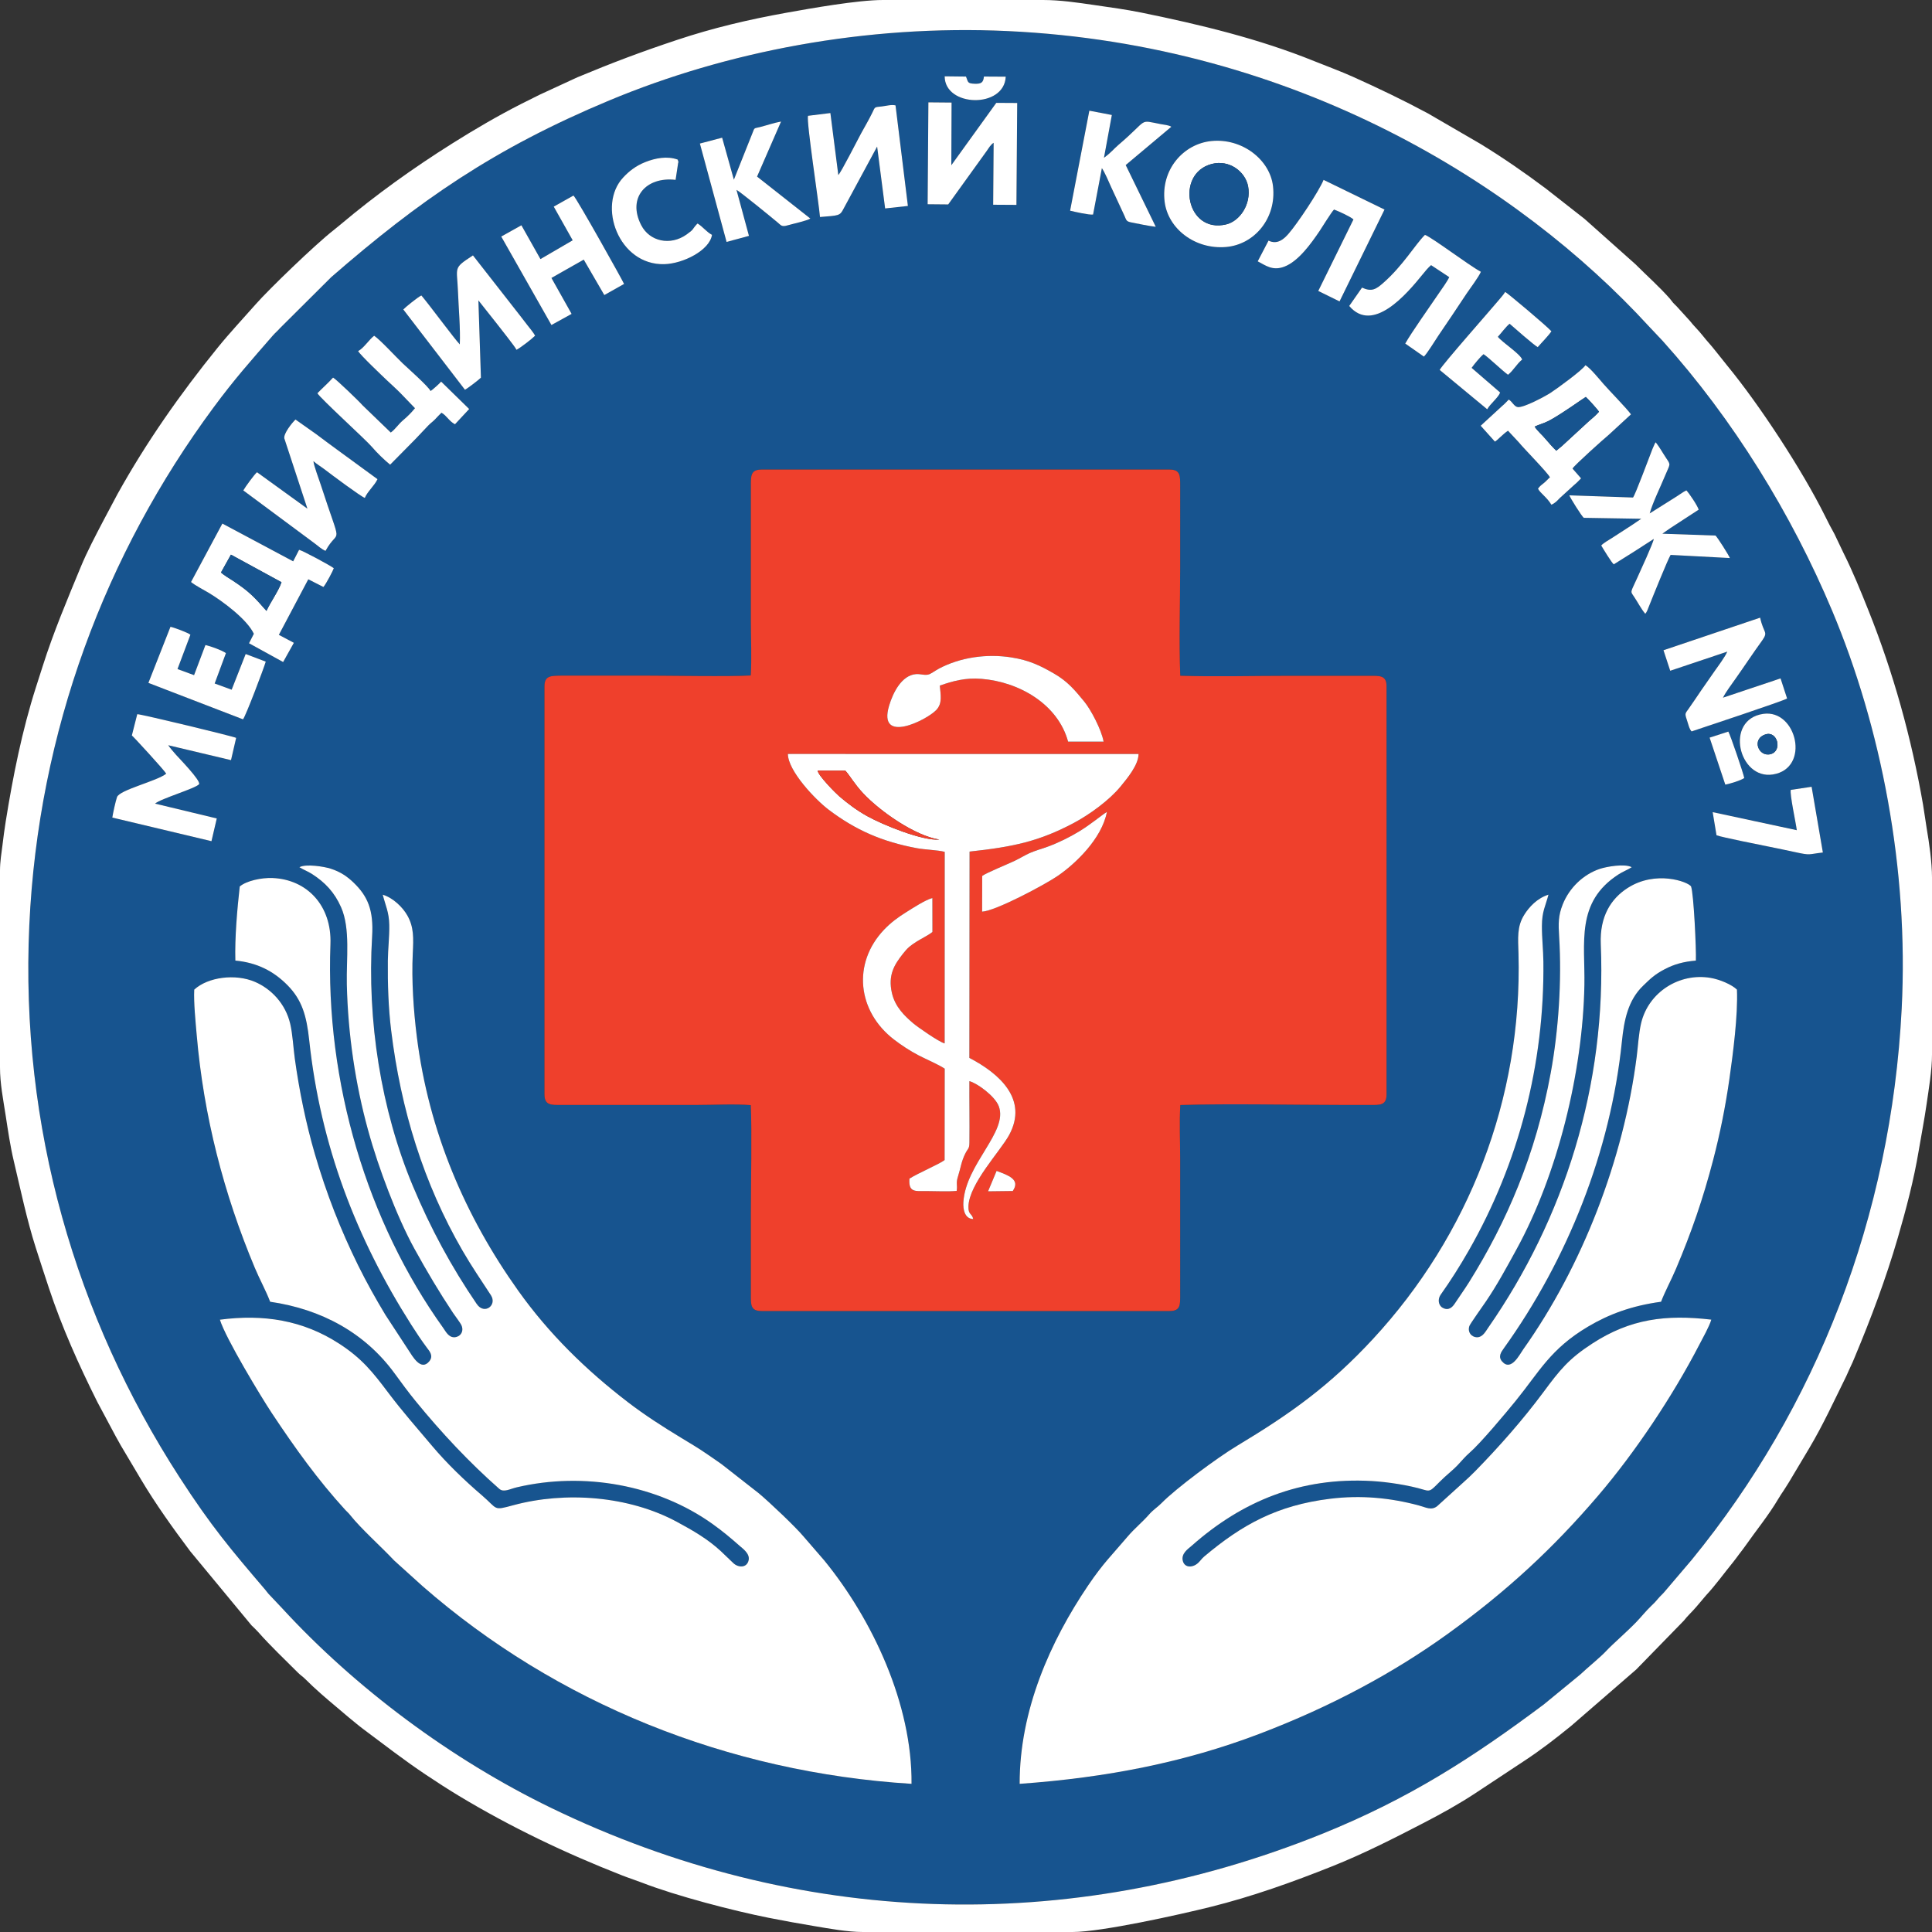
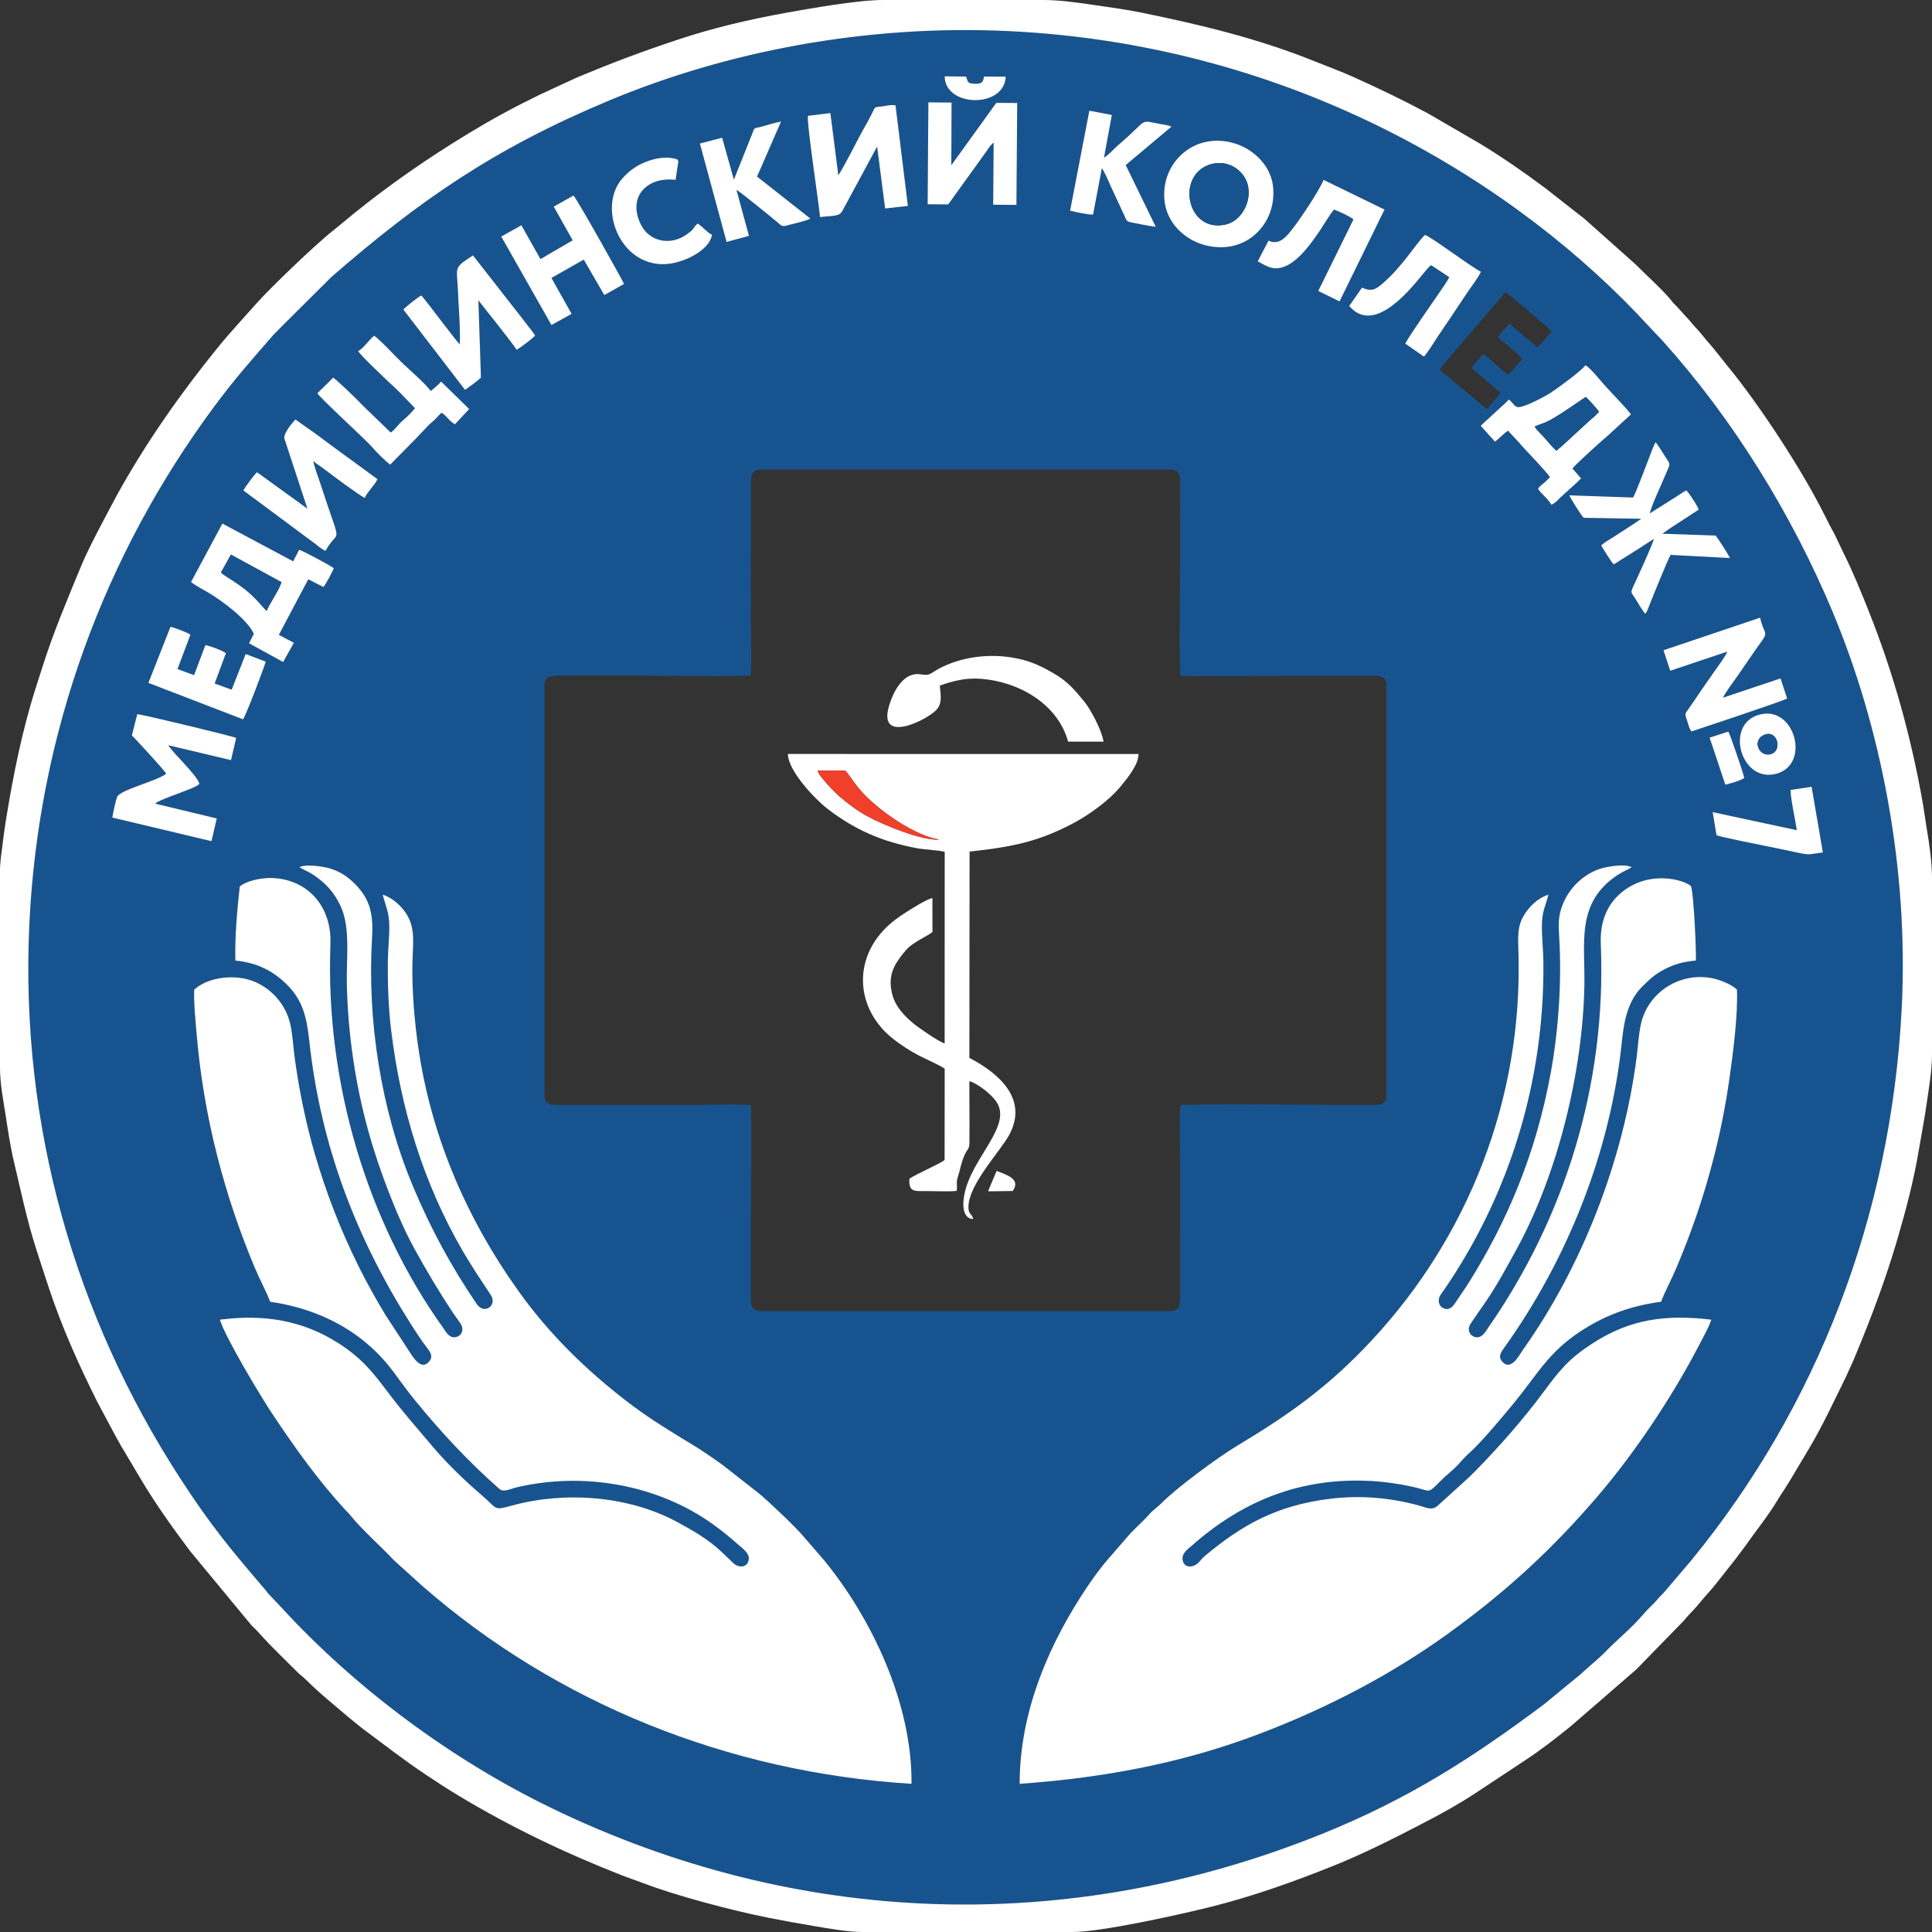
<svg xmlns="http://www.w3.org/2000/svg" version="1.1" id="Слой_1" x="0px" y="0px" viewBox="0 0 530.401 530.401" style="enable-background:new 0 0 530.401 530.401;" xml:space="preserve">
  <rect x="0" y="0" width="530.401" height="530.401" fill="#333333" stroke="none" />
  <style type="text/css"> .st0{fill-rule:evenodd;clip-rule:evenodd;fill:#17548F;} .st1{fill-rule:evenodd;clip-rule:evenodd;fill:#EF402C;} .st2{fill-rule:evenodd;clip-rule:evenodd;fill:#FFFFFF;} </style>
  <path class="st0" d="M522.078,276.961c1.971-38.551-5.707-77.405-19.044-109.194 c-11.206-26.708-27.243-52.679-46.562-74.163l-3.841-4.07 C417.093,50.781,355.787,12.219,276.671,8.528 c-39.018-1.82-77.25,5.618-109.413,19.05 c-31.693,13.236-52.162,27.49-76.309,48.495L76.878,90.078 c-0.662,0.761-1.346,1.312-2.005,2.07c-6.125,7.053-10.355,11.744-16.265,19.737 c-29.59,40.023-48.105,88.777-50.562,142.084 c-2.56,55.527,12.816,107.624,41.223,151.566 c8.704,13.464,14.136,19.875,23.558,30.913c0.347,0.406,0.504,0.683,0.855,1.074 l3.842,4.069c19.887,21.636,46.146,41.353,73.87,54.778 c67.406,32.64,141.758,35.229,211.467,7.131 c24.005-9.676,41.461-20.997,60.933-35.548l10.02-8.22 c1.91-1.825,5.613-4.805,7.286-6.629c1.442-1.572,5.653-5.216,8.201-7.881 c1.328-1.388,2.58-2.971,3.919-4.247c0.944-0.9,1.214-1.171,1.982-2.095 c0.615-0.741,1.253-1.237,1.852-1.983l7.396-8.688 C498.674,386.352,519.157,334.091,522.078,276.961 M267.61,22.994 c1.766,0.055,2.351-0.322,2.507-1.977l5.988,0.036 c-0.37,8.79-16.735,8.401-16.76-0.101l5.856,0.067 C265.818,22.481,265.465,22.927,267.61,22.994z M299.058,30.389l6.18,1.182 l-2.162,11.739c1.918-1.374,2.746-2.49,4.019-3.572 c8.448-7.185,5.306-6.852,11.607-5.654c0.74,0.141,2.252,0.271,2.866,0.717 l-12.523,10.513l8.253,16.952c-2.099-0.241-4.541-0.787-6.602-1.18 c-1.545-0.294-1.432-0.581-2.001-1.856l-3.652-7.874 c-0.651-1.459-1.689-3.935-2.54-5.195l-2.416,12.739 c-0.998,0.165-5.067-0.75-6.309-1.056L299.058,30.389z M230.146,48.053 c0.829-0.843,5.252-9.589,6.222-11.368c1.035-1.899,2.141-3.738,3.117-5.756 c0.804-1.661,0.504-1.471,2.596-1.706c1.197-0.135,2.65-0.57,3.771-0.29 l3.397,27.609l-6.251,0.686l-2.197-16.987l-9.232,17.092 c-0.998,1.96-1.297,1.812-6.452,2.246c-0.346-4.098-3.725-25.947-3.3-27.782 l6.151-0.761L230.146,48.053z M206.609,36.453c0.567-1.524,0.404-1.151,2.029-1.569 c1.924-0.496,3.844-1.162,5.79-1.516l-6.587,15.112l14.627,11.52 c-1.036,0.652-4.757,1.424-6.3,1.878c-1.545,0.454-1.727,0.002-2.68-0.802 c-1.602-1.352-10.523-8.629-11.294-8.941l3.422,12.619l-6.144,1.662l-7.329-27.01 l6.111-1.605l3.222,11.529L206.609,36.453z M254.876,28.099l6.364,0.056L261.171,45.362 l12.343-17.122l5.743,0.034l-0.211,27.976l-6.386-0.04l0.129-17.001 c-0.809,0.474-1.33,1.43-1.902,2.237l-10.571,14.679l-5.647-0.052L254.876,28.099 z M195.467,64.474c-0.647,4.251-7.9,7.902-13.065,8.046 c-12.559,0.351-18.525-16.116-11.299-23.814c1.538-1.639,3.372-3.153,6.095-4.229 c2.691-1.063,5.953-1.713,8.862-0.663c0.026,0.062,0.043,0.149,0.051,0.196 c0.008,0.048,0.036,0.138,0.043,0.197c0.226,1.733,0.009-1.249,0.039,0.398 l-0.718,4.772c-8.037-0.949-13.344,4.849-9.444,12.429 c2.335,4.539,8.028,5.709,12.438,2.586c2.148-1.521,1.502-1.372,2.655-2.646 c0.399-0.441,0.103-0.124,0.395-0.386 C193.022,62.307,193.985,63.7,195.467,64.474z M332.539,38.723 c8.442-0.863,16.11,5.111,16.947,12.392c1.009,8.779-5.086,16.016-12.865,16.691 c-8.608,0.747-15.976-5.074-16.886-12.414 C318.644,46.595,324.866,39.508,332.539,38.723z M157.44,53.681 c1.007,0.97,13.619,23.542,13.889,24.272l-5.424,3.054l-5.648-9.733l-8.869,5.033 l5.539,9.867l-5.54,3.056l-13.779-24.291l5.534-3.09l5.228,9.282l8.852-5.158 l-5.201-9.247L157.44,53.681z M348.254,66.059 c2.47,1.216,4.287-0.518,5.433-1.815c2.485-2.813,8.479-11.851,9.678-14.859 l16.733,8.148l-12.348,25.217l-5.841-2.871l9.664-19.639 c-0.938-0.831-3.987-2.2-5.332-2.714c-0.675,0.622-3.418,5.09-3.987,5.926 c-2.244,3.294-5.762,8.29-9.68,9.763c-3.22,1.21-5.106-0.336-7.288-1.47 L348.254,66.059z M373.921,78.962c2.655,1.22,3.84,0.444,5.748-1.217 c5.457-4.747,8.824-10.592,11.532-13.268c2.123,0.821,11.757,8.167,15.355,10.136 c-0.581,1.409-2.909,4.483-3.904,5.954c-1.393,2.059-2.496,3.783-3.839,5.767 c-1.334,1.97-2.573,3.804-3.969,5.867c-0.895,1.323-2.931,4.692-3.932,5.699 l-5.122-3.581c1.597-2.884,6.784-10.198,9.185-13.742 c0.818-1.209,2.386-3.347,2.89-4.499l-4.983-3.288 c-0.815,0.681-1.625,1.684-2.366,2.598c-4.43,5.467-13.637,16.231-20.106,8.61 L373.921,78.962z M126.231,94.545c0.192-4.355-0.327-9.916-0.497-14.384 c-0.268-7.048-1.464-6.393,4.105-10.045l12.938,16.547 c0.684,0.916,1.406,1.832,2.092,2.708c0.595,0.76,1.641,2.01,2.031,2.79 c-0.84,0.863-3.992,3.311-5.109,3.872c-0.403-0.893-4.33-5.758-5.245-6.98 l-5.21-6.586l0.693,21.215c-0.637,0.638-3.751,3.028-4.391,3.312L110.718,84.96 c0.419-0.488,4.046-3.451,4.962-3.845C117.655,83.396,124.978,93.324,126.231,94.545z M395.244,101.562c0.65-1.393,14.203-16.742,15.868-18.764 c0.729-0.885,1.555-1.748,2.115-2.652c0.501,0.189,11.327,9.28,12.688,10.8 c-0.816,1.249-2.709,3.134-3.755,4.355c-0.921-0.439-6.84-5.653-7.724-6.424 c-1.058,0.86-2.261,2.539-3.229,3.591c1.376,1.665,6.116,4.656,6.678,6.24 c-1.512,1.219-2.363,2.96-3.885,4.181c-1.639-1.171-5.36-4.802-6.72-5.656 c-1.001,0.839-2.509,2.703-3.272,3.757l7.831,6.771 c-0.502,1.405-2.762,3.14-3.551,4.599L395.244,101.562z M121.2,113.307 c-0.66,0.601-1.117,1.153-1.76,1.815c-0.631,0.649-1.258,1.059-1.88,1.715 c-1.225,1.289-2.278,2.408-3.506,3.696l-6.947,7.04 c-1.548-1.26-3.633-3.257-5.077-4.963c-1.572-1.857-14.179-13.331-14.889-14.652 c1.365-1.414,2.95-2.799,4.299-4.298c0.782,0.377,7.318,6.675,8.052,7.57 l7.788,7.515c1.22-0.869,2.102-2.294,3.333-3.333 c1.411-1.191,2.286-2.112,3.316-3.345l-3.842-3.992 c-1.276-1.316-2.6-2.464-3.94-3.741c-0.902-0.86-7.336-6.942-7.832-7.964 c1.412-0.632,3.08-3.219,4.406-4.196c1.632,1.069,6.062,5.898,7.797,7.548 c1.337,1.272,7.119,6.376,7.69,7.632c0.44-0.228,2.663-2.252,2.903-2.591 l7.694,7.526l-3.894,4.187C123.267,115.626,122.649,114.102,121.2,113.307z M414.202,109.699c0.939,0.508,1.464,1.919,2.465,2.061 c1.655,0.234,7.64-3.022,8.972-3.883c1.758-1.135,8.876-6.318,9.61-7.616 c1.223,0.662,3.76,3.757,4.917,5.098c1.48,1.717,6.481,6.819,7.594,8.396 l-6.083,5.602c-1.316,1.077-9.529,8.423-9.968,9.283l2.347,2.687 c-0.783,0.777-1.025,1.102-1.886,1.805l-4.017,3.66 c-0.662,0.714-1.25,1.347-2.244,1.769c-1.316-2.153-3.007-3.096-3.679-4.4 c0.595-0.822,1.009-1.054,1.686-1.607c0.646-0.527,0.961-0.975,1.597-1.513 c-0.73-1.398-7.079-7.802-8.584-9.649l-2.929-3.143 c-1.376,0.892-2.962,2.692-3.6,2.985l-3.9-4.353l5.907-5.435 C413.142,110.847,413.559,110.327,414.202,109.699z M78.063,120.371 c-0.286-1.3,2.112-4.295,3.057-5.198l5.785,4.084 c1.875,1.434,3.513,2.617,5.506,4.089l11.226,8.202 c-0.789,1.736-2.851,3.502-3.477,5.145c-0.964-0.283-9.081-6.316-10.802-7.651 c-0.952-0.738-2.589-1.766-3.313-2.437c0.103,1.209,1.539,5.011,1.991,6.404 c6.028,18.605,5.091,11.355,1.333,18.221c-1.162-0.476-2.102-1.415-3.053-2.103 l-19.518-14.487c0.451-0.855,3.115-4.502,3.763-4.997l13.834,10.006L78.063,120.371 z M448.321,136.586c0.671-0.872,4.351-10.816,5.357-13.386l0.665-1.5 c0.019-0.03,0.092-0.056,0.107-0.134c0.014-0.078,0.07-0.091,0.111-0.13 c1.125,1.44,1.819,2.77,2.867,4.335c1.34,2.002,1.073,1.474-0.344,4.911 c-1.242,3.009-3.374,7.333-4.18,10.264l7.542-4.747 c0.892-0.558,1.61-1.144,2.516-1.574c0.772,0.783,3.028,4.136,3.389,5.294 l-7.724,5.028c-0.733,0.462-1.653,1.179-2.247,1.575l14.594,0.51 c0.623,0.605,3.559,5.264,3.946,6.17l-16.278-0.86 c-0.754,1.206-4.875,11.423-5.989,14.226c-0.237,0.597-0.515,1.468-0.971,1.935 c-1.082-1.248-2.083-3.205-3.057-4.653c-1.117-1.659-1.024-1.007,0.871-5.236 c0.75-1.674,4.385-9.534,4.528-10.661c-3.491,2.293-7.4,4.755-10.982,6.981 c-0.56-0.395-2.903-4.248-3.447-5.174c0.521-0.63,2.141-1.557,2.875-2.014 l5.533-3.582c0.522-0.337,2.39-1.619,2.574-1.743l-15.784-0.262 c-0.597-0.501-3.616-5.294-3.965-6.175L448.321,136.586z M61.049,143.739 l19.436,10.366l1.625-3.159c0.951,0.195,8.698,4.353,9.527,5.055 c-0.183,0.612-2.086,4.283-2.846,5.151l-4.156-2.115l-8.079,15.254l4.121,2.185 l-2.948,5.275l-9.367-5.149l1.325-2.6c-1.824-3.931-8.491-8.9-12.368-11.239 c-1.412-0.852-3.555-1.917-4.878-2.975L61.049,143.739z M46.8,172.079 c0.965,0.177,4.859,1.626,5.478,2.175l-3.548,9.429l4.549,1.668l3.122-8.271 c1.466,0.334,4.506,1.427,5.629,2.219l-3.094,8.344l4.661,1.706l3.85-9.799 l5.513,2.091c-0.546,1.89-5.561,15.109-6.248,15.84l-25.971-10.004 L46.8,172.079z M483.218,169.569c0.93,4.366,2.317,3.774,0.549,6.278 c-1.234,1.747-2.436,3.393-3.658,5.218c-1.156,1.728-2.411,3.488-3.632,5.25 c-1.093,1.577-2.609,3.536-3.466,5.224l15.811-5.295l1.798,5.517 c-0.973,0.666-23.128,7.994-26.221,9.04c-0.655-0.652-0.972-2.201-1.307-3.184 c-0.613-1.801-0.445-1.721,0.505-3.055c1.204-1.69,2.331-3.416,3.511-5.134 c1.227-1.786,2.358-3.417,3.643-5.232c0.86-1.214,2.927-3.993,3.435-5.297 l-15.656,5.247l-1.848-5.633L483.218,169.569z M37.68,196.066 c1.121-0.005,26.42,6.102,27.152,6.508l-1.413,6.112l-17.231-4.093 c0.431,0.686,1.597,2.021,2.166,2.659c0.942,1.057,6.727,6.977,6.309,8.028 c-0.939,1.18-10.575,3.98-12.092,5.343l16.94,4.073L58.056,230.933l-27.222-6.482 c0.205-1.331,0.888-4.427,1.284-5.61c0.671-2.003,11.097-4.428,13.516-6.441 c-0.556-0.993-9.128-10.315-9.435-10.491L37.68,196.066z M474.481,200.846 c0.51,0.755,4.164,11.503,4.38,12.754c-1.071,0.703-3.686,1.499-5.207,1.807 l-4.308-12.901L474.481,200.846z M484.083,195.978 c9.19-1.338,13.044,15.006,2.62,16.642 C477.309,214.095,473.366,197.538,484.083,195.978z M497.352,215.997l3.091,18.045 c-4.067,0.459-3.261,0.846-7.46-0.072c-2.434-0.532-4.91-1.037-7.32-1.528 c-2.273-0.463-13.051-2.598-14.42-3.133l-1.054-6.349l23.096,4.955 c-0.254-2.062-1.955-9.795-1.656-11.063L497.352,215.997z M95.215,270.24 c-0.157-6.995,1.014-15.281-1.566-21.148c-1.826-4.152-4.422-6.845-7.932-9.113 c-1.249-0.807-2.407-1.198-3.516-1.899c1.788-0.995,6.838-0.164,8.569,0.391 c2.747,0.881,4.604,2.203,6.295,3.827c3.876,3.724,5.535,7.551,5.094,14.751 c-1.409,23.061,2.411,47.585,11.186,68.552c4.854,11.599,10.565,22.177,17.543,32.395 c2.087,3.057,5.67,0.32,3.874-2.427c-2.634-4.03-5.281-7.903-7.76-12.182 c-10.699-18.465-16.971-38.786-19.624-60.549 c-0.745-6.113-0.974-12.776-0.905-19.079c0.035-3.247,0.459-6.686,0.393-9.842 c-0.073-3.511-0.997-5.205-1.797-8.301c2.924,0.887,5.532,3.539,6.751,5.693 c1.821,3.218,1.703,6.196,1.5,10.356c-0.367,7.48,0.212,15.841,1.119,23.018 c3.293,26.071,13.316,49.281,27.812,69.628 c8.45,11.861,18.634,21.813,30.1,30.609c4.632,3.554,9.604,6.75,14.656,9.809 c2.407,1.458,4.964,2.963,7.365,4.646c1.253,0.878,2.432,1.649,3.695,2.56 l10.233,8.006c3.146,2.638,10.187,9.324,12.33,11.91l5.679,6.562 c13.219,16.215,24.126,39.397,23.937,61.305 c-50.483-3.133-97.545-22.22-134.205-54.237l-7.823-7.066 c-3.571-3.807-9.16-8.767-12.157-12.562c-0.465-0.588-0.772-0.785-1.286-1.349 c-7.492-8.211-13.674-16.796-20.189-26.617 c-2.829-4.265-12.627-20.434-14.219-25.59c11.957-1.578,22.802,0.126,32.753,6.585 c6.24,4.05,9.226,7.817,13.447,13.43c3.865,5.138,8.062,9.906,12.141,14.736 c3.989,4.723,8.814,9.373,13.502,13.386c4.572,3.914,3.05,4.329,8.661,2.807 c14.375-3.899,31.762-2.558,44.93,4.536c4.51,2.429,8.548,4.781,12.101,8.074 l3.439,3.294c1.393,1.295,3.76,1.329,4.193-0.876 c0.349-1.78-1.659-3.158-2.523-3.92c-2.339-2.065-4.545-3.933-7.437-5.997 c-15.05-10.741-35.368-14.357-53.698-10.039c-1.916,0.451-3.6,1.486-4.824,0.41 c-8.298-7.301-15.899-15.438-22.964-24.089c-2.053-2.514-3.782-4.887-5.798-7.645 c-8.063-11.031-19.981-17.582-34.13-19.619c-1.144-3.021-2.852-6.083-4.193-9.276 C61.424,327.733,55.917,306.36,54.003,284.161c-0.312-3.617-0.855-8.952-0.682-12.481 c3.759-3.465,11.324-4.44,16.697-2.12c4.429,1.912,8.351,5.961,9.651,11.481 c0.668,2.836,0.85,6.584,1.262,9.563c1.209,8.762,3.046,17.743,5.489,26.14 c3.229,11.099,7.122,20.935,11.886,30.611c2.348,4.769,4.952,9.388,7.514,13.635 l6.263,9.575c1.139,1.718,3.456,6.009,5.785,3.137 c1.215-1.499,0.019-2.788-0.67-3.71c-1.527-2.044-2.925-4.153-4.279-6.28 c-15.129-23.779-24.933-49.261-28.026-78.097c-0.727-6.773-1.988-11.106-5.943-15.122 c-3.852-3.912-8.38-6.221-14.339-6.788c-0.181-6.273,0.512-14.129,1.208-20.34 c1.826-1.546,5.927-2.454,9.038-2.321c9.438,0.402,16.261,7.576,15.86,18.154 c-1.444,38.102,10.165,76.328,30.96,105.36c0.679,0.948,1.471,2.631,3.093,2.56 c1.521-0.067,2.679-1.517,1.921-3.264c-0.306-0.704-1.786-2.612-2.32-3.417 c-3.885-5.856-7.098-11.267-10.636-17.684c-2.484-4.506-5.068-10.422-7.099-15.707 c-2.149-5.594-3.994-10.979-5.633-16.946 C97.609,297.739,95.524,284.04,95.215,270.24z M425.113,245.612 c-0.843,3.216-1.781,4.57-1.811,8.548c-0.024,3.174,0.366,6.571,0.403,9.841 c0.324,28.108-6.769,55.292-20.451,79.255c-2.505,4.387-5.03,8.354-7.741,12.178 c-0.868,1.224-0.652,2.918,0.516,3.585c1.669,0.953,2.739-0.212,3.353-1.149 c1.258-1.922,2.662-3.852,3.942-5.903c10.281-16.471,18.282-34.905,22.412-57.496 c2.102-11.498,3.057-25.107,2.295-37.358c-0.22-3.539-0.259-5.709,0.987-8.829 c1.808-4.527,5.625-8.23,10.195-9.751c1.833-0.61,6.852-1.509,8.746-0.452 c-1.172,0.749-2.441,1.202-3.66,1.992c-11.765,7.622-9.115,18.685-9.335,30.408 c-0.449,23.972-7.418,52.031-18.601,72.445c-2.909,5.311-5.326,9.785-8.432,14.371 c-0.768,1.134-4.337,6.142-4.541,6.737c-0.586,1.717,0.636,3.132,2.189,3.09 c1.472-0.039,2.287-1.629,2.924-2.544c20.87-29.983,32.594-66.534,30.959-105.379 c-0.324-7.683,2.865-12.514,7.358-15.407c7.716-4.969,16.568-1.727,17.426-0.441 c0.747,2.027,1.455,17.452,1.324,20.362c-3.362,0.284-5.929,0.995-8.489,2.329 c-2.917,1.518-3.996,2.655-5.992,4.571c-4.156,3.988-5.234,9.489-5.82,15.239 c-3.085,30.295-14.991,60.014-32.41,84.283c-0.763,1.063-1.678,2.318-0.444,3.686 c2.457,2.725,4.749-1.953,5.768-3.389c16.257-22.927,27.513-52.096,31.131-80.272 c0.368-2.869,0.564-6.517,1.228-9.292c2.031-8.478,10.458-13.854,19.035-12.41 c2.535,0.427,5.825,1.82,7.268,3.222c0.291,7.076-1.076,17.549-2.078,24.569 c-1.08,7.574-2.582,15.021-4.438,22.136c-2.819,10.807-5.957,19.872-10.195,29.886 c-1.314,3.105-2.981,6.14-4.124,9.102c-8.07,1.096-14.297,3.418-20.042,6.826 c-10.368,6.152-13.329,12.339-19.905,20.43 c-2.759,3.395-9.621,11.606-12.65,14.229c-1.268,1.098-2.044,2.114-3.294,3.425 c-1.121,1.176-2.318,2.095-3.513,3.208c-3.698,3.446-3.571,4.15-5.728,3.492 c-4.09-1.248-9.976-2.148-14.322-2.393c-19.468-1.096-35.51,5.469-49.399,17.771 c-0.942,0.834-3.006,2.129-2.422,4.222c0.531,1.906,2.762,1.844,4.22,0.459 c0.639-0.608,0.934-1.139,1.636-1.73c10.319-8.686,19.916-14.054,34.592-15.856 c8.452-1.038,16.482-0.267,24.314,1.836c1.943,0.522,3.436,1.465,5.041,0.205 l7.046-6.39c1.213-1.079,2.316-2.11,3.452-3.271 c6.529-6.676,13.13-14.164,18.671-21.641c4.503-6.075,6.928-9.151,13.49-13.394 c10.435-6.747,20.139-7.967,32.606-6.517c-0.52,1.848-2.424,5.21-3.333,6.965 c-7.232,13.964-17.55,29.456-27.759,41.391 c-12.234,14.303-24.894,26.113-41.269,37.918 c-14.768,10.646-32.007,19.959-51.756,27.465 c-20.406,7.756-41.696,11.982-65.762,13.702 c-0.037-20.227,8.442-39.154,18.785-54.447c4.144-6.127,6.583-8.393,10.829-13.411 c1.93-2.281,3.97-3.865,6.028-6.216c0.989-1.13,2.25-1.923,3.271-2.962 c4.123-4.192,15.371-12.521,20.75-15.752 c14.78-8.878,25.497-16.549,37.347-29.357 c26.248-28.369,41.009-65.922,39.939-105.74c-0.115-4.27-0.472-7.413,1.565-10.68 C419.803,248.984,421.997,246.604,425.113,245.612z M206.104,185.439 c0.294-4.608,0.036-10.094,0.036-14.798l-0.001-37.2 c-0.008-2.754-0.08-4.526,2.901-4.526h112.08c2.977,0,2.884,1.784,2.877,4.526 l-0.001,22.32c0,9.72-0.356,20.123,0.024,29.758 c9.74,0.301,19.948,0.02,29.74,0.02l22.32-0.001 c2.755-0.006,4.572-0.133,4.572,2.863v112.08c0,3.049-1.902,2.873-4.572,2.866 c-2.48-0.006-4.961-0.001-7.44-0.001c-14.112,0-31.165-0.396-44.607,0.02 c-0.283,4.668-0.037,10.12-0.037,14.874l0.001,37.2 c0.008,2.779,0.116,4.477-2.877,4.477H209.04c-2.997,0-2.91-1.686-2.901-4.477 l0.001-22.32c0-7.693,0.316-22.997-0.03-29.724 c-4.44-0.361-10.242-0.05-14.83-0.05l-37.2,0.001 c-2.68,0.006-4.603,0.162-4.603-2.866V188.4c0-3.019,1.898-2.848,4.603-2.911 l22.32-0.01C183.234,185.478,200.568,185.796,206.104,185.439z" />
-   <path class="st1" d="M206.104,185.439c-5.536,0.357-22.87,0.04-29.704,0.04 l-22.32,0.01c-2.705,0.063-4.603-0.108-4.603,2.911v112.08 c0,3.028,1.923,2.873,4.603,2.866l37.2-0.001c4.588,0,10.39-0.311,14.83,0.05 c0.346,6.727,0.03,22.032,0.03,29.724l-0.001,22.32 c-0.009,2.792-0.096,4.477,2.901,4.477h112.08c2.993,0,2.884-1.698,2.877-4.477 l-0.001-37.2c0-4.754-0.246-10.206,0.037-14.874 c13.442-0.416,30.495-0.02,44.607-0.02c2.48,0,4.96-0.005,7.44,0.001 c2.67,0.007,4.572,0.183,4.572-2.866V188.4c0-2.996-1.817-2.869-4.572-2.863 l-22.32,0.001c-9.792,0-20,0.281-29.74-0.02 c-0.38-9.634-0.024-20.038-0.024-29.758l0.001-22.32 c0.007-2.742,0.1-4.526-2.877-4.526H209.04c-2.981,0-2.909,1.771-2.901,4.526 l0.001,37.2C206.14,175.345,206.398,180.83,206.104,185.439 M258.008,188.21 c0.223,2.545,0.77,4.854-0.948,6.685c-2.627,2.8-16.195,9.592-12.972-1.168 c1.046-3.491,3.412-8.4,7.446-8.666c1.231-0.081,2.542,0.475,3.627,0.025 c0.611-0.253,1.84-1.117,2.574-1.508c5.894-3.133,13.163-4.155,19.89-3.1 c4.981,0.781,7.983,2.273,11.713,4.421c3.799,2.187,5.77,4.603,8.344,7.734 c1.758,2.138,4.715,7.682,5.29,10.97l-9.743,0.005 c-2.776-10.239-13.36-16.397-23.76-17.241 C265.017,186.006,261.677,186.957,258.008,188.21z M266.181,233.789l-0.055,56.64 c8.244,4.302,16.241,11.361,10.913,21.18 c-2.397,4.417-10.98,13.361-11.172,19.594c-0.073,2.365,1.019,1.908,1.318,3.465 c-2.374-0.058-2.828-2.692-2.706-4.646c0.657-10.524,12.339-19.323,9.728-26.302 c-1.07-2.86-6.039-6.395-8.079-6.903c-0.031,5.617,0.08,11.27,0.011,16.878 c-0.021,1.741-0.396,1.548-1.103,2.94c-1.135,2.235-1.321,4.138-2.035,6.353 c-0.631,1.954-0.08,2.293-0.366,3.955c-2.399,0.237-5.733,0.049-8.234,0.05 c-3.143,0.001-5.019,0.452-4.727-3.416c2.379-1.522,8.096-3.925,9.652-5.097 l0.028-25.091c-1.578-1.083-5.214-2.642-7.172-3.656 c-2.388-1.237-4.786-2.836-6.717-4.317c-10.083-7.73-11.561-20.951-2.737-30.21 c1.757-1.844,3.728-3.337,6.175-4.857c1.579-0.981,5.224-3.356,7.073-3.809 l0.014,9.3c-0.683,0.659-3.393,2.054-4.268,2.612 c-1.899,1.211-2.537,1.751-3.819,3.37c-2.403,3.036-4.149,5.873-3.044,10.771 c0.884,3.915,3.604,6.405,5.833,8.322c1.124,0.967,7.089,5.148,8.646,5.535 l0.017-52.589c-1.885-0.502-5.453-0.596-7.626-1.002 c-9.501-1.776-16.792-4.934-24.249-10.58 c-3.611-2.734-11.128-10.592-11.178-15.291l96.272,0.01 c-0.024,3.031-3.138,6.718-4.956,8.94c-3.071,3.755-8.539,7.713-12.807,9.981 C285.341,230.951,278.237,232.491,266.181,233.789z M269.647,240.48 c0.816-0.701,7.253-3.363,8.757-4.074c1.529-0.722,2.958-1.609,4.257-2.201 c1.295-0.589,3.479-1.223,4.813-1.704c3.049-1.099,6.131-2.638,8.745-4.219 c3.334-2.017,6.232-4.526,7.668-5.38c-1.407,7.424-8.786,14.344-13.497,17.56 c-3.626,2.476-17.1,9.649-20.766,9.821L269.647,240.48z M278.038,326.975 l-6.781,0.084l2.343-5.606C276.849,322.671,280.217,323.813,278.038,326.975z" />
  <path class="st2" d="M425.113,245.612c-3.116,0.992-5.31,3.372-6.668,5.549 c-2.037,3.266-1.68,6.409-1.565,10.68c1.07,39.819-13.691,77.371-39.939,105.74 c-11.85,12.808-22.567,20.479-37.347,29.357 c-5.378,3.231-16.627,11.559-20.75,15.752c-1.022,1.039-2.283,1.832-3.271,2.962 c-2.058,2.352-4.098,3.935-6.028,6.216c-4.247,5.018-6.685,7.284-10.829,13.411 c-10.344,15.293-18.822,34.22-18.785,54.447 c24.066-1.72,45.355-5.946,65.762-13.702 c19.748-7.506,36.987-16.82,51.756-27.465 c16.375-11.805,29.035-23.615,41.269-37.918 c10.208-11.934,20.527-27.426,27.759-41.391c0.909-1.755,2.813-5.118,3.333-6.965 c-12.467-1.45-22.171-0.23-32.606,6.517c-6.562,4.243-8.987,7.319-13.49,13.394 c-5.541,7.476-12.143,14.965-18.671,21.641c-1.136,1.161-2.239,2.192-3.452,3.271 l-7.046,6.39c-1.604,1.26-3.097,0.317-5.041-0.205 c-7.833-2.103-15.862-2.874-24.314-1.836c-14.676,1.802-24.273,7.17-34.592,15.856 c-0.701,0.59-0.996,1.122-1.636,1.73c-1.458,1.385-3.689,1.448-4.22-0.459 c-0.584-2.092,1.48-3.387,2.422-4.222c13.889-12.301,29.931-18.866,49.399-17.771 c4.346,0.245,10.232,1.145,14.322,2.393c2.157,0.658,2.03-0.046,5.728-3.492 c1.195-1.113,2.392-2.032,3.513-3.208c1.25-1.311,2.026-2.327,3.294-3.425 c3.029-2.623,9.891-10.834,12.65-14.229c6.576-8.091,9.537-14.277,19.905-20.43 c5.744-3.408,11.972-5.73,20.042-6.826c1.143-2.962,2.809-5.997,4.124-9.102 c4.238-10.015,7.376-19.079,10.195-29.886c1.856-7.115,3.357-14.562,4.438-22.136 c1.001-7.02,2.369-17.493,2.078-24.569c-1.443-1.403-4.732-2.796-7.268-3.222 c-8.577-1.444-17.004,3.932-19.035,12.41c-0.665,2.775-0.86,6.423-1.228,9.292 c-3.618,28.176-14.875,57.345-31.131,80.272c-1.019,1.437-3.311,6.115-5.768,3.389 c-1.233-1.368-0.319-2.624,0.444-3.686c17.418-24.269,29.325-53.989,32.41-84.283 c0.586-5.75,1.664-11.252,5.82-15.239c1.997-1.916,3.076-3.052,5.992-4.571 c2.56-1.333,5.127-2.045,8.489-2.329c0.131-2.91-0.578-18.335-1.324-20.362 c-0.858-1.286-9.71-4.528-17.426,0.441c-4.493,2.893-7.682,7.724-7.358,15.407 c1.635,38.845-10.089,75.395-30.959,105.379c-0.637,0.915-1.452,2.505-2.924,2.544 c-1.553,0.042-2.775-1.372-2.189-3.09c0.204-0.596,3.773-5.604,4.541-6.737 c3.105-4.586,5.522-9.06,8.432-14.371c11.183-20.414,18.152-48.473,18.601-72.445 c0.22-11.723-2.43-22.786,9.335-30.408c1.219-0.79,2.488-1.243,3.66-1.992 c-1.894-1.056-6.913-0.158-8.746,0.452c-4.57,1.521-8.387,5.224-10.195,9.751 c-1.246,3.12-1.207,5.29-0.987,8.829c0.762,12.251-0.193,25.86-2.295,37.358 c-4.13,22.591-12.131,41.026-22.412,57.496c-1.28,2.051-2.684,3.981-3.942,5.903 c-0.614,0.937-1.684,2.101-3.353,1.149c-1.168-0.667-1.384-2.361-0.516-3.585 c2.712-3.824,5.236-7.791,7.741-12.178c13.681-23.963,20.775-51.147,20.451-79.255 c-0.037-3.269-0.427-6.666-0.403-9.841 C423.332,250.182,424.27,248.828,425.113,245.612" />
  <path class="st2" d="M82.2,238.081c1.109,0.701,2.267,1.092,3.516,1.899 c3.511,2.268,6.106,4.961,7.932,9.113c2.581,5.867,1.41,14.153,1.566,21.148 c0.31,13.8,2.394,27.498,5.79,39.862c1.638,5.966,3.483,11.352,5.633,16.946 c2.031,5.284,4.615,11.201,7.099,15.707c3.538,6.417,6.751,11.828,10.636,17.684 c0.534,0.805,2.014,2.714,2.32,3.417c0.758,1.747-0.399,3.197-1.921,3.264 c-1.622,0.071-2.414-1.612-3.093-2.56 c-20.795-29.032-32.404-67.259-30.96-105.36 c0.401-10.578-6.422-17.751-15.86-18.154c-3.111-0.133-7.212,0.775-9.038,2.321 c-0.697,6.211-1.389,14.067-1.208,20.34c5.958,0.567,10.486,2.876,14.339,6.788 c3.955,4.016,5.217,8.348,5.943,15.122c3.093,28.836,12.897,54.318,28.026,78.097 c1.354,2.128,2.752,4.236,4.279,6.28c0.689,0.922,1.885,2.211,0.67,3.71 c-2.329,2.872-4.646-1.419-5.785-3.137l-6.263-9.575 c-2.562-4.248-5.166-8.867-7.514-13.635c-4.764-9.676-8.657-19.512-11.886-30.611 c-2.443-8.397-4.28-17.378-5.489-26.14c-0.411-2.979-0.594-6.728-1.262-9.563 c-1.301-5.521-5.222-9.569-9.651-11.481c-5.373-2.32-12.938-1.345-16.697,2.12 c-0.173,3.529,0.37,8.864,0.682,12.481c1.914,22.199,7.421,43.572,15.967,63.932 c1.34,3.194,3.049,6.255,4.193,9.276c14.149,2.037,26.067,8.588,34.13,19.619 c2.016,2.758,3.745,5.131,5.798,7.645c7.064,8.651,14.666,16.788,22.964,24.089 c1.224,1.077,2.908,0.042,4.824-0.41c18.33-4.317,38.648-0.701,53.698,10.039 c2.892,2.064,5.098,3.932,7.437,5.997c0.864,0.763,2.872,2.141,2.523,3.92 c-0.433,2.205-2.8,2.171-4.193,0.876l-3.439-3.294 c-3.552-3.293-7.591-5.645-12.101-8.074c-13.168-7.093-30.555-8.435-44.93-4.536 c-5.611,1.522-4.09,1.107-8.661-2.807c-4.688-4.013-9.513-8.663-13.502-13.386 c-4.08-4.83-8.277-9.598-12.141-14.736c-4.222-5.613-7.207-9.38-13.447-13.43 c-9.95-6.459-20.795-8.163-32.753-6.585c1.591,5.155,11.389,21.325,14.219,25.59 c6.516,9.821,12.697,18.406,20.189,26.617c0.515,0.564,0.822,0.761,1.286,1.349 c2.997,3.794,8.586,8.755,12.157,12.562l7.823,7.066 c36.66,32.017,83.722,51.104,134.205,54.237 c0.189-21.908-10.718-45.09-23.937-61.305l-5.679-6.562 c-2.143-2.586-9.184-9.272-12.33-11.91l-10.233-8.006 c-1.264-0.91-2.442-1.682-3.695-2.56c-2.402-1.683-4.959-3.189-7.365-4.646 c-5.052-3.059-10.024-6.255-14.656-9.809c-11.466-8.796-21.65-18.748-30.1-30.609 c-14.496-20.347-24.52-43.557-27.812-69.628 c-0.907-7.177-1.486-15.538-1.119-23.018c0.204-4.16,0.322-7.138-1.5-10.356 c-1.219-2.155-3.827-4.807-6.751-5.693c0.8,3.096,1.724,4.79,1.797,8.301 c0.066,3.156-0.357,6.595-0.393,9.842c-0.069,6.303,0.16,12.966,0.905,19.079 c2.653,21.763,8.925,42.083,19.624,60.549c2.479,4.278,5.126,8.151,7.76,12.182 c1.796,2.747-1.787,5.484-3.874,2.427c-6.977-10.218-12.689-20.796-17.543-32.395 c-8.774-20.967-12.595-45.491-11.186-68.552c0.44-7.2-1.219-11.027-5.094-14.751 c-1.691-1.624-3.548-2.947-6.295-3.827 C89.038,237.916,83.988,237.086,82.2,238.081" />
  <path class="st2" d="M0,239.04v54c0,4.463,0.875,8.768,1.541,13.099 c0.663,4.306,1.279,8.532,2.251,12.629c1.872,7.892,3.577,16.103,6.018,23.742 c1.214,3.798,2.389,7.391,3.598,11.042c3.583,10.826,8.243,21.188,13.312,31.328 l5.099,9.541c0.488,0.818,0.86,1.568,1.289,2.311l5.546,9.334 c4.084,6.87,8.775,13.408,13.563,19.797l16.839,20.361 c0.63,0.627,1.228,1.147,1.802,1.798c3.428,3.893,7.251,7.476,10.919,11.162 c0.76,0.764,1.287,1.029,2.047,1.793c2.765,2.779,5.764,5.315,8.742,7.818 l3.119,2.641c1.454,1.17,2.641,2.214,4.122,3.318 c5.676,4.229,11.182,8.519,17.073,12.447c2.974,1.983,5.942,3.917,9.075,5.805 c14.236,8.581,29.209,15.74,44.855,21.864c1.873,0.733,3.558,1.256,5.451,1.989 c9.435,3.654,25.082,7.721,34.758,9.641c4.242,0.842,8.188,1.552,12.592,2.288 c3.963,0.662,9.049,1.612,13.268,1.612h57.6c7.909,0,29.301-4.759,37.775-6.865 c11.52-2.863,22.54-6.807,33.471-11.169c8.737-3.486,16.983-7.698,25.231-11.969 c4.818-2.494,9.655-5.176,14.163-8.157l13.44-8.88 c4.423-2.909,8.673-6.189,12.775-9.545l17.874-15.486l13.031-13.369 c0.977-1.28,2.416-2.588,3.529-3.911l2.531-2.989 c2.716-2.921,5.008-6.148,7.545-9.255c0.583-0.714,1.012-1.336,1.548-2.052 c0.605-0.809,1.072-1.366,1.649-2.191c3.06-4.376,6.466-8.5,9.195-13.125 c0.504-0.854,0.88-1.395,1.412-2.188c0.56-0.835,0.919-1.485,1.489-2.351 l5.561-9.319c3.798-6.381,6.898-13.163,10.185-19.815 c0.405-0.821,0.668-1.592,1.118-2.483c0.453-0.898,0.776-1.709,1.176-2.664 c4.5-10.746,8.56-21.555,11.835-32.805c2.28-7.83,4.419-15.937,5.756-24.004 c0.699-4.214,1.552-8.47,2.153-12.728c0.612-4.338,1.48-9.123,1.48-13.64 v-48.48c0-4.239-0.775-9.544-1.475-13.645c-0.356-2.089-0.609-4.255-0.991-6.449 c-3.174-18.26-8.149-36.199-14.952-53.208c-2.18-5.449-4.307-10.715-6.903-15.897 l-2.481-5.199c-0.955-1.693-1.673-3.097-2.558-4.882 c-6.263-12.628-18.065-30.622-26.856-41.304l-3.304-4.136 c-1.109-1.427-2.339-2.7-3.498-4.182c-1.113-1.423-2.432-2.629-3.462-3.978 l-3.66-4.02c-0.361-0.358-0.63-0.589-0.958-0.962 c-0.42-0.477-0.423-0.599-0.844-1.076c-2.897-3.29-6.37-6.363-9.478-9.482 l-13.961-12.439l-10.63-8.33c-5.799-4.353-11.777-8.483-17.967-12.273 l-14.423-8.378c-6.7-3.597-13.535-6.871-20.483-9.997 c-3.517-1.583-7.095-2.876-10.762-4.358c-15.151-6.129-31.352-10.034-47.414-13.306 c-4.304-0.876-8.551-1.442-13.027-2.093C295.702,0.696,291.053,0,286.32,0h-43.92 c-6.906,0-19.897,2.311-26.502,3.499c-10.532,1.893-20.197,4.192-29.992,7.448 c-10.021,3.332-17.786,6.269-27.404,10.276l-10.343,4.777 c-1.747,0.875-3.218,1.59-4.963,2.477c-6.513,3.305-12.896,7.045-19.07,10.93 c-10.708,6.739-20.927,14.058-30.601,22.199c-0.717,0.603-1.239,1.033-1.984,1.615 c-5.009,3.914-17.693,16.168-21.28,20.241c-3.507,3.983-7.175,7.875-10.536,12.025 c-10.249,12.658-19.555,25.904-27.49,40.19l-3.913,7.367 c-2.117,4.066-4.381,8.319-6.142,12.578c-3.708,8.97-7.489,17.903-10.45,27.23 c-0.589,1.857-1.255,3.92-1.862,5.818C6.06,200.583,3.573,213.038,1.575,225.495 c-0.368,2.296-0.616,4.229-0.898,6.542C0.407,234.24,0,236.493,0,239.04 M522.078,276.961 c-2.922,57.131-23.405,109.392-57.628,151.25l-7.396,8.688 c-0.599,0.746-1.237,1.241-1.852,1.983c-0.767,0.924-1.037,1.195-1.982,2.095 c-1.338,1.276-2.591,2.858-3.919,4.247c-2.548,2.665-6.758,6.309-8.201,7.881 c-1.673,1.824-5.376,4.804-7.286,6.629l-10.02,8.22 c-19.472,14.552-36.928,25.872-60.933,35.548 c-69.71,28.099-144.061,25.509-211.467-7.131 c-27.725-13.425-53.983-33.142-73.87-54.778l-3.842-4.069 c-0.352-0.391-0.508-0.668-0.855-1.074c-9.422-11.038-14.854-17.448-23.558-30.913 C20.862,361.593,5.487,309.497,8.046,253.97 c2.457-53.307,20.972-102.061,50.562-142.084c5.91-7.993,10.14-12.684,16.265-19.737 c0.659-0.758,1.343-1.309,2.005-2.07l14.07-14.005 c24.147-21.005,44.617-35.259,76.309-48.495 c32.162-13.432,70.394-20.871,109.413-19.05 c79.116,3.691,140.423,42.253,175.961,81.005l3.841,4.07 c19.319,21.484,35.356,47.454,46.562,74.163 C516.372,199.555,524.05,238.409,522.078,276.961z" />
  <path class="st2" d="M266.181,233.789c12.056-1.298,19.16-2.837,28.63-7.869 c4.268-2.267,9.735-6.226,12.807-9.981c1.817-2.222,4.931-5.909,4.956-8.94 L216.301,206.989c0.05,4.699,7.567,12.557,11.178,15.291 c7.457,5.646,14.748,8.804,24.249,10.58c2.174,0.406,5.742,0.501,7.626,1.002 l-0.017,52.589c-1.558-0.387-7.523-4.568-8.646-5.535 c-2.229-1.917-4.949-4.407-5.833-8.322c-1.105-4.898,0.641-7.735,3.044-10.771 c1.282-1.62,1.921-2.16,3.819-3.37c0.876-0.558,3.586-1.953,4.268-2.612 l-0.014-9.3c-1.849,0.453-5.494,2.828-7.073,3.809 c-2.447,1.52-4.417,3.013-6.175,4.857c-8.824,9.259-7.346,22.48,2.737,30.21 c1.932,1.481,4.33,3.079,6.717,4.317c1.958,1.015,5.594,2.574,7.172,3.656 l-0.028,25.091c-1.556,1.173-7.273,3.575-9.652,5.097 c-0.292,3.868,1.584,3.417,4.727,3.416c2.501-0.001,5.835,0.187,8.234-0.05 c0.286-1.663-0.264-2.001,0.366-3.955c0.715-2.215,0.9-4.117,2.035-6.353 c0.707-1.392,1.082-1.199,1.103-2.94c0.069-5.608-0.041-11.261-0.011-16.878 c2.04,0.507,7.009,4.042,8.079,6.903c2.611,6.978-9.071,15.777-9.728,26.302 c-0.122,1.954,0.332,4.588,2.706,4.646c-0.299-1.557-1.391-1.1-1.318-3.465 c0.192-6.233,8.775-15.177,11.172-19.594c5.329-9.819-2.669-16.878-10.913-21.18 L266.181,233.789z M257.905,230.496c-4.623,0.382-15.379-3.971-19.77-6.407 c-3.057-1.697-5.421-3.526-7.716-5.47c-0.948-0.803-5.835-5.729-5.957-7.072 l7.618,0.029c1.461,1.657,2.434,3.594,4.909,6.239 C241.583,222.727,251.196,229.468,257.905,230.496z" />
  <path class="st2" d="M448.321,136.586l-17.494-0.601c0.35,0.88,3.369,5.674,3.965,6.175 l15.784,0.262c-0.185,0.124-2.052,1.406-2.574,1.743l-5.533,3.582 c-0.734,0.457-2.353,1.384-2.875,2.014c0.543,0.926,2.887,4.78,3.447,5.174 c3.582-2.225,7.491-4.688,10.982-6.981c-0.143,1.127-3.777,8.987-4.528,10.661 c-1.896,4.229-1.988,3.577-0.871,5.236c0.975,1.448,1.976,3.404,3.057,4.653 c0.456-0.467,0.734-1.339,0.971-1.935c1.114-2.804,5.235-13.021,5.989-14.226 l16.278,0.86c-0.386-0.906-3.323-5.565-3.946-6.17l-14.594-0.51 c0.594-0.395,1.514-1.113,2.247-1.575l7.724-5.028 c-0.361-1.159-2.617-4.512-3.389-5.294c-0.906,0.429-1.624,1.015-2.516,1.574 l-7.542,4.747c0.806-2.93,2.939-7.254,4.18-10.264 c1.418-3.437,1.685-2.909,0.344-4.911c-1.048-1.565-1.742-2.895-2.867-4.335 c-0.042,0.039-0.097,0.052-0.111,0.13c-0.014,0.078-0.088,0.104-0.107,0.134 l-0.665,1.5C452.672,125.771,448.992,135.714,448.321,136.586" />
  <path class="st2" d="M52.442,159.786c1.323,1.058,3.467,2.123,4.878,2.975 c3.876,2.339,10.544,7.308,12.368,11.239l-1.325,2.6l9.367,5.149l2.948-5.275 l-4.121-2.185l8.079-15.254l4.156,2.115c0.76-0.868,2.663-4.54,2.846-5.151 c-0.829-0.701-8.576-4.86-9.527-5.055l-1.625,3.159l-19.436-10.366 L52.442,159.786z M63.399,152.271l13.883,7.569 c-0.738,2.276-3.079,5.551-4.126,7.873c-3.249-3.702-4.699-5.299-9.028-8.163 c-0.979-0.647-2.685-1.633-3.454-2.388L63.399,152.271z" />
  <path class="st2" d="M414.202,109.699c-0.644,0.628-1.061,1.149-1.794,1.746l-5.907,5.435 l3.9,4.353c0.638-0.294,2.224-2.094,3.6-2.985l2.929,3.143 c1.504,1.847,7.853,8.252,8.584,9.649c-0.636,0.538-0.951,0.986-1.597,1.513 c-0.677,0.552-1.091,0.784-1.686,1.607c0.673,1.304,2.363,2.247,3.679,4.4 c0.994-0.422,1.582-1.055,2.244-1.769l4.017-3.66 c0.861-0.703,1.103-1.028,1.886-1.805l-2.347-2.687 c0.44-0.86,8.652-8.206,9.968-9.283l6.083-5.602 c-1.112-1.577-6.113-6.679-7.594-8.396c-1.156-1.341-3.694-4.437-4.917-5.098 c-0.735,1.298-7.853,6.481-9.61,7.616c-1.332,0.861-7.317,4.117-8.972,3.883 C415.667,111.618,415.141,110.207,414.202,109.699 M427.261,123.741 c-0.924-0.894-2.106-2.196-2.967-3.235c-1.041-1.256-2.126-2.077-2.983-3.385 c1.215-0.591,2.507-0.877,3.842-1.565c3.276-1.688,9.947-6.496,10.209-6.581 c0.632,0.552,3.378,3.581,3.608,4.067c-0.788,0.906-1.923,1.902-2.855,2.674 l-7.368,6.787C428.19,122.968,427.747,123.297,427.261,123.741z" />
  <path class="st2" d="M258.008,188.21c3.669-1.253,7.009-2.204,11.464-1.842 c10.4,0.844,20.984,7.002,23.76,17.241l9.743-0.005 c-0.576-3.288-3.533-8.832-5.29-10.97c-2.574-3.131-4.545-5.547-8.344-7.734 c-3.73-2.147-6.732-3.64-11.713-4.421c-6.728-1.055-13.997-0.033-19.89,3.1 c-0.734,0.391-1.963,1.254-2.574,1.508c-1.085,0.45-2.396-0.106-3.627-0.025 c-4.034,0.266-6.401,5.175-7.446,8.666c-3.224,10.76,10.344,3.968,12.972,1.168 C258.778,193.064,258.231,190.755,258.008,188.21" />
  <path class="st2" d="M36.198,201.909c0.307,0.176,8.879,9.497,9.435,10.491 c-2.418,2.013-12.845,4.438-13.516,6.441c-0.397,1.183-1.079,4.28-1.284,5.61 l27.222,6.482l1.456-6.238l-16.94-4.073c1.517-1.363,11.153-4.163,12.092-5.343 c0.418-1.052-5.368-6.972-6.309-8.028c-0.569-0.638-1.734-1.974-2.166-2.659 l17.231,4.093l1.413-6.112c-0.732-0.406-26.031-6.513-27.152-6.508L36.198,201.909 z" />
  <path class="st2" d="M332.539,38.723c-7.673,0.785-13.896,7.872-12.805,16.669 c0.91,7.341,8.278,13.161,16.886,12.414c7.779-0.675,13.875-7.912,12.865-16.691 C348.649,43.834,340.981,37.86,332.539,38.723 M332.631,45.024 c4.915-1.291,9.292,2.151,10.021,6.163c0.897,4.935-2.327,9.522-6.005,10.41 C325.666,64.248,322.604,47.659,332.631,45.024z" />
  <path class="st2" d="M254.669,56.072l5.647,0.052l10.571-14.679 c0.572-0.807,1.092-1.763,1.902-2.237l-0.129,17.001l6.386,0.04l0.211-27.976 l-5.743-0.034L261.171,45.362l0.069-17.206l-6.364-0.056L254.669,56.072z" />
  <path class="st2" d="M230.146,48.053l-2.178-17.018l-6.151,0.761 c-0.425,1.835,2.954,23.684,3.3,27.782c5.154-0.433,5.454-0.286,6.452-2.246 l9.232-17.092l2.197,16.987l6.251-0.686l-3.397-27.609 c-1.121-0.28-2.575,0.155-3.771,0.29c-2.092,0.236-1.792,0.045-2.596,1.706 c-0.976,2.018-2.083,3.858-3.117,5.756 C235.398,38.464,230.975,47.21,230.146,48.053" />
  <path class="st2" d="M98.314,96.37c0.496,1.022,6.93,7.104,7.832,7.964 c1.34,1.278,2.664,2.425,3.94,3.741l3.842,3.992 c-1.029,1.234-1.905,2.154-3.316,3.345c-1.231,1.04-2.113,2.464-3.333,3.333 l-7.788-7.515c-0.734-0.895-7.269-7.193-8.052-7.57 c-1.348,1.499-2.934,2.884-4.299,4.298c0.709,1.321,13.317,12.795,14.889,14.652 c1.445,1.706,3.529,3.703,5.077,4.963l6.947-7.04 c1.228-1.288,2.281-2.407,3.506-3.696c0.622-0.656,1.25-1.066,1.88-1.715 c0.643-0.662,1.1-1.215,1.76-1.815c1.449,0.795,2.066,2.319,3.71,3.169 l3.894-4.187l-7.694-7.526c-0.24,0.34-2.462,2.363-2.903,2.591 c-0.571-1.256-6.354-6.36-7.69-7.632c-1.735-1.65-6.165-6.479-7.797-7.548 C101.394,93.151,99.726,95.738,98.314,96.37" />
  <path class="st2" d="M84.394,139.649l-13.834-10.006c-0.648,0.495-3.312,4.141-3.763,4.997 l19.518,14.487c0.951,0.687,1.891,1.627,3.053,2.103 c3.757-6.866,4.695,0.383-1.333-18.221c-0.451-1.393-1.887-5.195-1.991-6.404 c0.724,0.671,2.362,1.699,3.313,2.437c1.721,1.335,9.838,7.367,10.802,7.651 c0.626-1.643,2.687-3.409,3.477-5.145l-11.226-8.202 c-1.993-1.472-3.631-2.655-5.506-4.089l-5.785-4.084 c-0.945,0.904-3.343,3.898-3.057,5.198L84.394,139.649z" />
  <path class="st2" d="M126.231,94.545c-1.253-1.221-8.576-11.149-10.551-13.43 c-0.916,0.395-4.543,3.357-4.962,3.845l16.921,22.033 c0.64-0.285,3.754-2.674,4.391-3.312l-0.693-21.215l5.21,6.586 c0.915,1.222,4.843,6.086,5.245,6.98c1.117-0.56,4.269-3.009,5.109-3.872 c-0.39-0.78-1.436-2.029-2.031-2.79c-0.685-0.876-1.408-1.793-2.092-2.708 l-12.938-16.547c-5.569,3.652-4.373,2.998-4.105,10.045 C125.905,84.628,126.423,90.19,126.231,94.545" />
  <path class="st2" d="M456.684,178.512l1.848,5.633l15.656-5.247 c-0.508,1.305-2.575,4.083-3.435,5.297c-1.286,1.815-2.417,3.446-3.643,5.232 c-1.18,1.718-2.307,3.444-3.511,5.134c-0.95,1.334-1.118,1.254-0.505,3.055 c0.335,0.983,0.652,2.531,1.307,3.184c3.093-1.046,25.248-8.374,26.221-9.04 l-1.798-5.517l-15.811,5.295c0.856-1.688,2.373-3.647,3.466-5.224 c1.221-1.762,2.475-3.522,3.632-5.25c1.221-1.825,2.424-3.471,3.658-5.218 c1.768-2.504,0.381-1.912-0.549-6.278L456.684,178.512z" />
  <path class="st2" d="M152.02,56.725l5.201,9.247l-8.852,5.158l-5.228-9.282l-5.534,3.09 l13.779,24.291l5.54-3.056l-5.539-9.867l8.869-5.033l5.648,9.733l5.424-3.054 c-0.27-0.73-12.882-23.303-13.889-24.272L152.02,56.725z" />
  <path class="st2" d="M348.254,66.059l-2.968,5.686c2.181,1.134,4.067,2.68,7.288,1.47 c3.918-1.473,7.436-6.469,9.68-9.763c0.569-0.836,3.312-5.304,3.987-5.926 c1.346,0.514,4.395,1.883,5.332,2.714l-9.664,19.639l5.841,2.871l12.348-25.217 l-16.733-8.148c-1.2,3.008-7.193,12.046-9.678,14.859 C352.541,65.541,350.724,67.275,348.254,66.059" />
  <path class="st2" d="M373.921,78.962l-3.513,5.038c6.469,7.621,15.676-3.143,20.106-8.61 c0.741-0.914,1.551-1.917,2.366-2.598l4.983,3.288 c-0.503,1.152-2.071,3.29-2.89,4.499c-2.4,3.544-7.588,10.858-9.185,13.742 l5.122,3.581c1.001-1.008,3.037-4.376,3.932-5.699 c1.396-2.063,2.635-3.897,3.969-5.867c1.343-1.984,2.446-3.708,3.839-5.767 c0.995-1.471,3.323-4.545,3.904-5.954c-3.598-1.969-13.232-9.314-15.355-10.136 c-2.708,2.676-6.075,8.522-11.532,13.268 C377.76,79.406,376.576,80.182,373.921,78.962" />
  <path class="st2" d="M201.475,49.329l-3.222-11.529l-6.111,1.605l7.329,27.01l6.144-1.662 l-3.422-12.619c0.771,0.312,9.692,7.589,11.294,8.941 c0.953,0.804,1.134,1.256,2.68,0.802c1.543-0.453,5.264-1.226,6.3-1.878 l-14.627-11.52l6.587-15.112c-1.946,0.354-3.865,1.02-5.79,1.516 c-1.625,0.419-1.463,0.045-2.029,1.569L201.475,49.329z" />
  <path class="st2" d="M293.779,57.843c1.242,0.306,5.311,1.221,6.309,1.056l2.416-12.739 c0.85,1.26,1.889,3.736,2.54,5.195l3.652,7.874 c0.569,1.274,0.457,1.562,2.001,1.856c2.06,0.392,4.503,0.938,6.602,1.18 l-8.253-16.952l12.523-10.513c-0.615-0.447-2.126-0.576-2.866-0.717 c-6.301-1.197-3.158-1.531-11.607,5.654c-1.272,1.082-2.1,2.198-4.019,3.572 l2.162-11.739l-6.18-1.182L293.779,57.843z" />
  <path class="st2" d="M40.741,187.478l25.971,10.004c0.688-0.73,5.703-13.95,6.248-15.84 l-5.513-2.091l-3.85,9.799l-4.661-1.706l3.094-8.344 c-1.124-0.792-4.164-1.885-5.629-2.219l-3.122,8.271l-4.549-1.668l3.548-9.429 c-0.619-0.548-4.513-1.998-5.478-2.175L40.741,187.478z" />
-   <path class="st2" d="M395.244,101.562l13.045,10.798c0.788-1.459,3.048-3.194,3.551-4.599 l-7.831-6.771c0.763-1.054,2.272-2.917,3.272-3.757 c1.36,0.855,5.081,4.486,6.72,5.656c1.522-1.221,2.373-2.962,3.885-4.181 c-0.562-1.585-5.302-4.575-6.678-6.24c0.968-1.052,2.172-2.731,3.229-3.591 c0.884,0.771,6.803,5.985,7.724,6.424c1.046-1.221,2.939-3.107,3.755-4.355 c-1.361-1.521-12.187-10.612-12.688-10.8c-0.56,0.904-1.387,1.767-2.115,2.652 C409.447,84.82,395.894,100.169,395.244,101.562" />
  <path class="st2" d="M195.467,64.474c-1.483-0.774-2.445-2.167-3.947-3.113 c-0.292,0.263,0.004-0.055-0.395,0.386c-1.153,1.274-0.507,1.125-2.655,2.646 c-4.41,3.123-10.103,1.953-12.438-2.586c-3.9-7.579,1.407-13.378,9.444-12.429 l0.718-4.772c-0.03-1.648,0.187,1.335-0.039-0.398 c-0.008-0.059-0.035-0.149-0.043-0.197c-0.008-0.048-0.025-0.134-0.051-0.196 c-2.909-1.051-6.17-0.4-8.862,0.663c-2.723,1.075-4.557,2.59-6.095,4.229 c-7.226,7.699-1.26,24.166,11.299,23.814 C187.568,72.375,194.821,68.725,195.467,64.474" />
-   <path class="st2" d="M269.647,240.48l-0.023,9.802c3.667-0.171,17.141-7.345,20.766-9.821 c4.71-3.216,12.09-10.136,13.497-17.56c-1.436,0.854-4.334,3.363-7.668,5.38 c-2.614,1.581-5.696,3.12-8.745,4.219c-1.334,0.481-3.518,1.115-4.813,1.704 c-1.299,0.591-2.728,1.478-4.257,2.201 C276.9,237.117,270.462,239.779,269.647,240.48" />
  <path class="st2" d="M491.627,216.853c-0.298,1.268,1.403,9.001,1.656,11.063l-23.096-4.955 l1.054,6.349c1.369,0.535,12.147,2.67,14.42,3.133 c2.41,0.491,4.886,0.996,7.32,1.528c4.199,0.918,3.393,0.53,7.46,0.072 l-3.091-18.045L491.627,216.853z" />
  <path class="st0" d="M332.631,45.024c-10.026,2.634-6.965,19.224,4.016,16.573 c3.678-0.888,6.902-5.475,6.005-10.41 C341.922,47.175,337.546,43.733,332.631,45.024" />
  <path class="st2" d="M484.083,195.978c-10.717,1.56-6.774,18.117,2.62,16.642 C497.127,210.984,493.273,194.64,484.083,195.978 M484.716,201.61 c3.278-1.03,4.672,4.504,1.421,5.416 C482.816,207.957,480.721,202.864,484.716,201.61z" />
  <path class="st1" d="M257.905,230.496c-6.709-1.029-16.322-7.77-20.916-12.68 c-2.475-2.645-3.448-4.583-4.909-6.239l-7.618-0.029 c0.122,1.342,5.009,6.268,5.957,7.072c2.296,1.944,4.659,3.773,7.716,5.47 C242.526,226.526,253.282,230.879,257.905,230.496" />
  <path class="st0" d="M427.261,123.741c0.486-0.444,0.929-0.773,1.485-1.239l7.368-6.787 c0.932-0.772,2.067-1.768,2.855-2.674c-0.229-0.486-2.975-3.514-3.608-4.067 c-0.262,0.085-6.932,4.893-10.209,6.581c-1.335,0.688-2.627,0.974-3.842,1.565 c0.857,1.308,1.943,2.13,2.983,3.385 C425.155,121.545,426.336,122.847,427.261,123.741" />
  <path class="st0" d="M60.675,157.163c0.769,0.755,2.475,1.74,3.454,2.388 c4.329,2.864,5.779,4.461,9.028,8.163c1.046-2.322,3.388-5.597,4.126-7.873 l-13.883-7.569L60.675,157.163z" />
  <path class="st2" d="M276.105,21.053l-5.988-0.036c-0.156,1.655-0.741,2.032-2.507,1.977 c-2.145-0.067-1.792-0.513-2.409-1.974l-5.856-0.067 C259.37,29.454,275.734,29.843,276.105,21.053" />
  <path class="st2" d="M469.346,202.506l4.308,12.901c1.521-0.308,4.135-1.104,5.207-1.807 c-0.216-1.251-3.87-11.999-4.38-12.754L469.346,202.506z" />
  <path class="st2" d="M278.038,326.975c2.179-3.162-1.189-4.304-4.438-5.522l-2.343,5.606 L278.038,326.975z" />
  <path class="st0" d="M484.716,201.61c-3.996,1.255-1.901,6.348,1.421,5.416 C489.389,206.114,487.995,200.58,484.716,201.61" />
</svg>